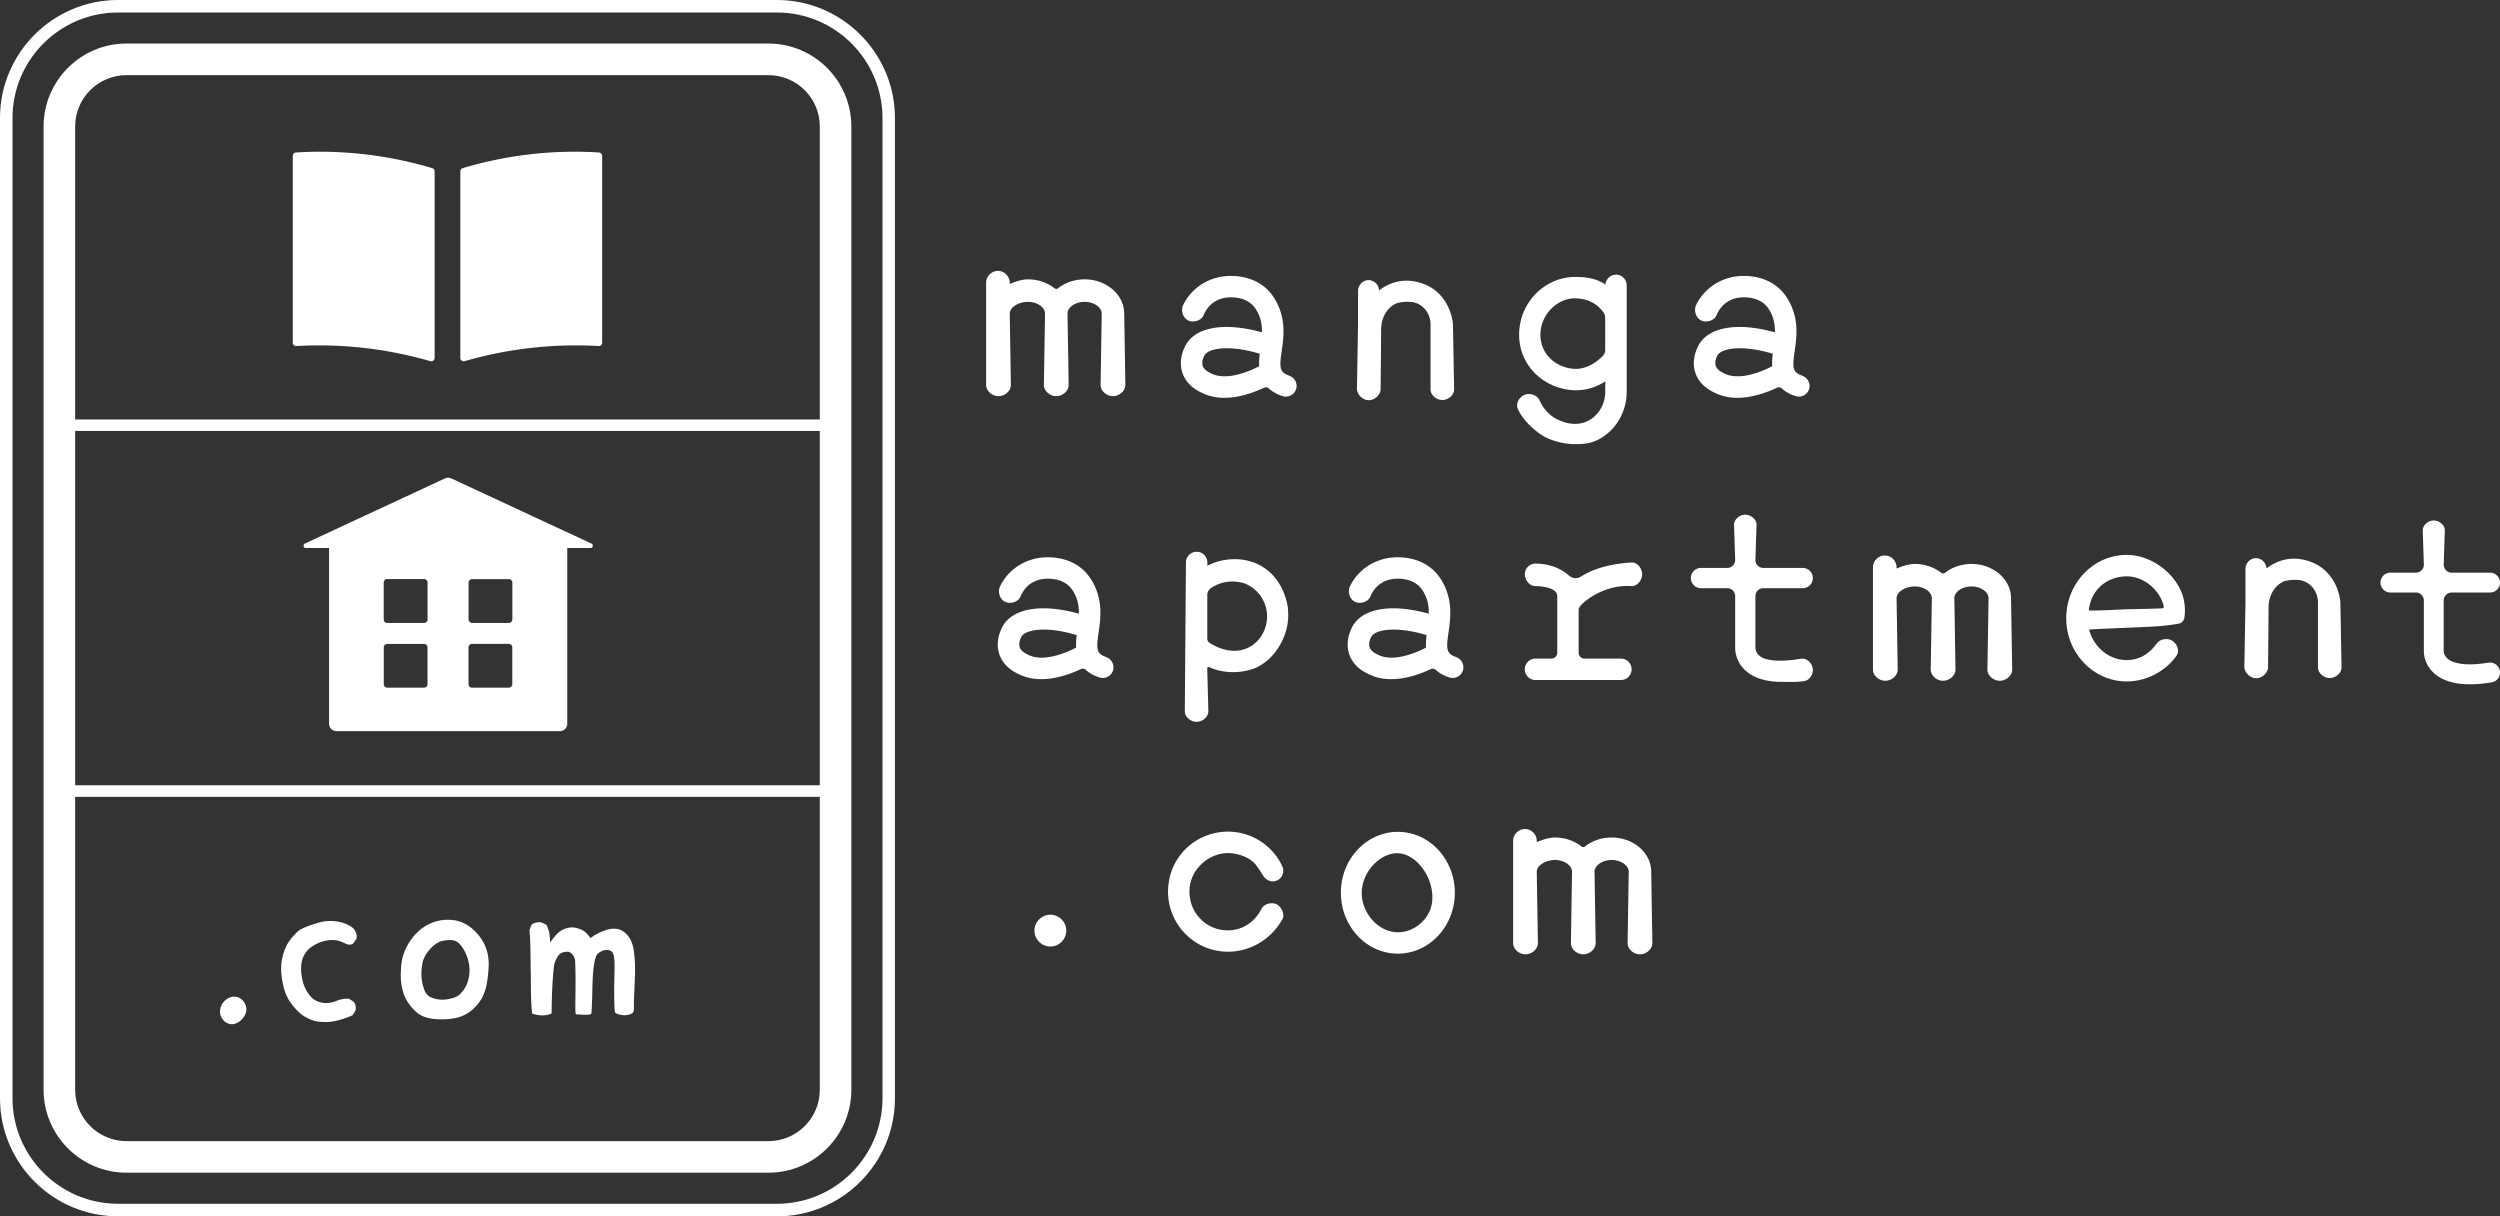
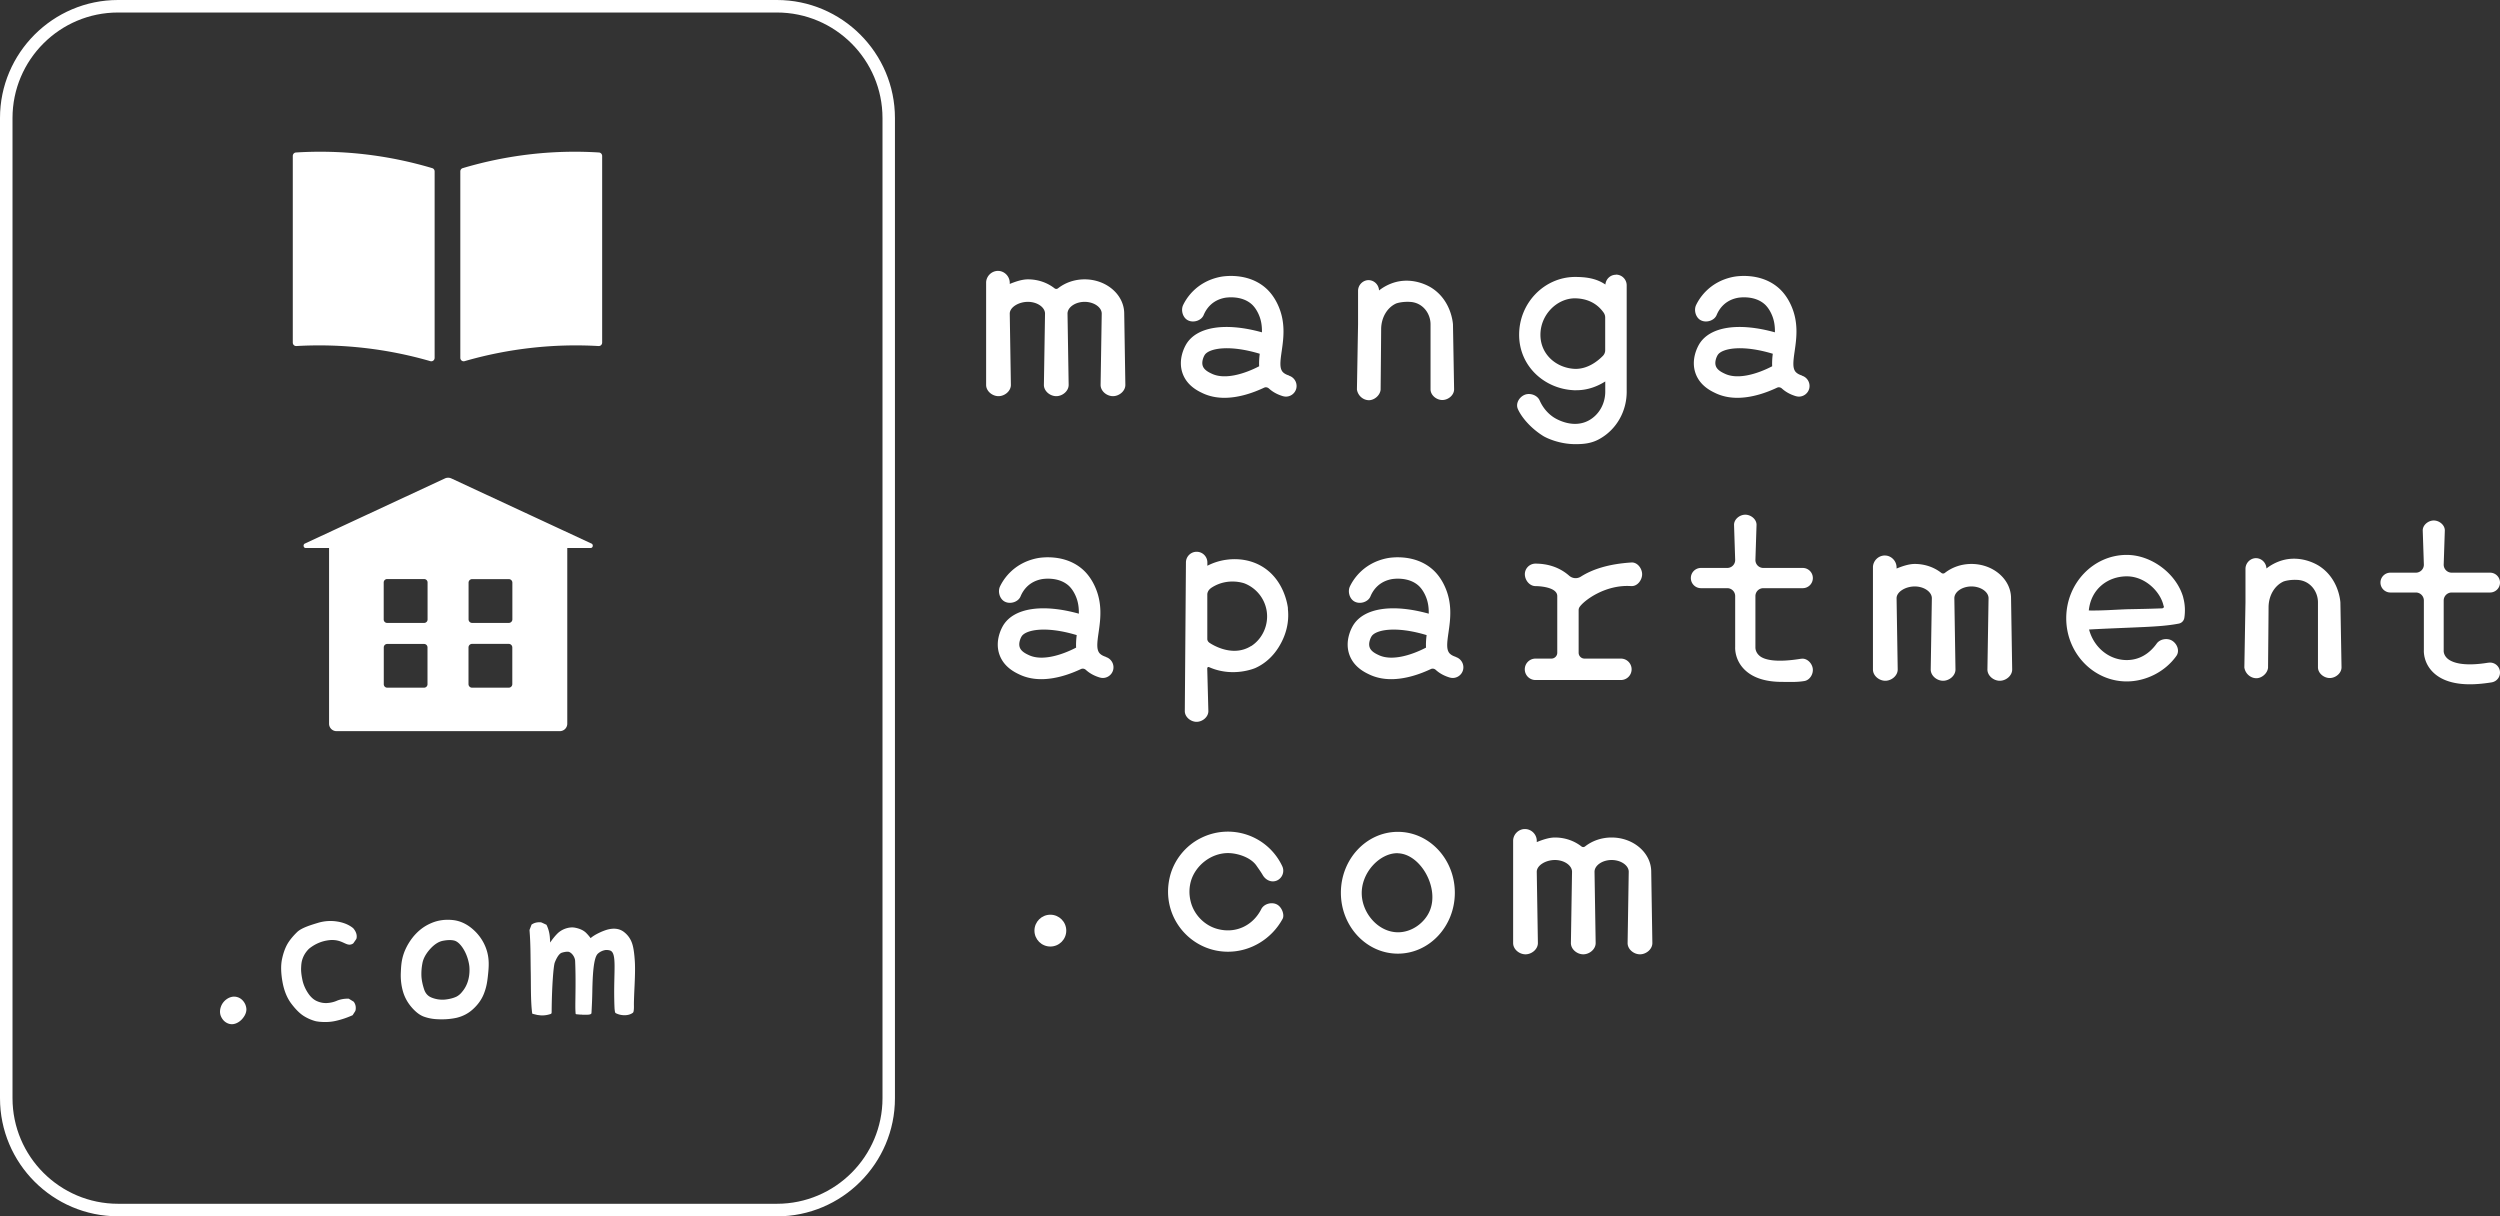
<svg xmlns="http://www.w3.org/2000/svg" id="_レイヤー_2" data-name="レイヤー 2" viewBox="0 0 375.61 182.74">
  <rect x="0" y="0" width="375.61" height="182.74" fill="#333333" stroke="none" />
  <defs>
    <style>.cls-1{fill:#fff}</style>
  </defs>
  <g id="_レイヤー_1-2" data-name="レイヤー 1">
    <path class="cls-1" d="M116.72 182.74H17.73C7.95 182.74 0 174.78 0 165.01V17.73C0 7.96 7.96 0 17.73 0h98.99c9.78 0 17.74 7.96 17.74 17.74v147.27c0 9.78-7.96 17.74-17.74 17.74ZM17.73 1.88c-8.74 0-15.85 7.11-15.85 15.85V165c0 8.74 7.11 15.86 15.86 15.86h98.99c8.74 0 15.86-7.11 15.86-15.86V17.74c0-8.74-7.11-15.86-15.86-15.86h-99Z" />
-     <path class="cls-1" d="M115.45 6.54H19.01C12.14 6.54 6.55 12.13 6.55 19v144.73c0 6.87 5.59 12.46 12.46 12.46h96.44c6.87 0 12.46-5.59 12.46-12.46V19c0-6.87-5.59-12.46-12.46-12.46Zm7.72 157.19c0 4.26-3.46 7.72-7.72 7.72H19.01c-4.26 0-7.72-3.46-7.72-7.72v-44.01h111.88v44.01Zm0-45.75H11.29V64.75h111.88v53.23Zm0-54.96H11.29V19c0-4.25 3.46-7.71 7.72-7.71h96.44c4.26 0 7.72 3.46 7.72 7.71v44.02Z" />
    <path class="cls-1" d="M43.99 51.47c0 .3.24.54.54.52a60.184 60.184 0 0 1 20.12 2.27c.33.1.65-.15.65-.5v-28c0-.23-.14-.44-.37-.5a59.13 59.13 0 0 0-10.23-2.09c-3.88-.44-7.34-.44-10.23-.26-.28.02-.48.25-.48.53v28.04Zm46.48 0c0 .3-.24.54-.54.52a60.184 60.184 0 0 0-20.12 2.27c-.33.1-.65-.15-.65-.5v-28c0-.23.14-.44.37-.5a59.13 59.13 0 0 1 10.23-2.09c3.88-.44 7.34-.44 10.23-.26.28.02.48.25.48.53v28.04Zm-1.6 30.2-21.06-9.79a1.15 1.15 0 0 0-.96 0L45.8 81.67c-.3.14-.22.66.11.66h3.53v26.4c0 .62.5 1.12 1.12 1.12h33.55c.62 0 1.12-.5 1.12-1.12v-26.4h3.53c.33 0 .42-.51.12-.66Zm-25.16 21.65h-5.53c-.29 0-.52-.23-.52-.52v-5.53c0-.29.23-.52.52-.52h5.53c.29 0 .52.23.52.52v5.53c0 .29-.23.52-.52.52Zm.02-9.73h-5.57c-.28 0-.51-.23-.51-.51v-5.57c0-.28.23-.51.51-.51h5.57c.28 0 .51.23.51.51v5.57c0 .28-.23.51-.51.51Zm12.71 9.73h-5.52c-.29 0-.53-.24-.53-.53v-5.52c0-.29.24-.53.53-.53h5.52c.29 0 .53.24.53.53v5.52c0 .29-.24.53-.53.53Zm.01-9.73h-5.52c-.29 0-.53-.24-.53-.53v-5.52c0-.29.24-.53.53-.53h5.52c.29 0 .53.24.53.53v5.52c0 .29-.24.53-.53.53Zm-39.71 59.02c.18-.31.27-.62.28-.92 0-.34-.1-.6-.14-.72-.07-.17-.35-.81-1.05-1.1-.3-.12-.55-.13-.6-.13-.83-.03-1.7.61-2.02 1.46-.08.21-.29.83-.02 1.48.21.49.54.85.98 1.05.46.21.93.2 1.42-.03.46-.22.85-.58 1.15-1.09Zm15.68-2.57h-.09c-.63 0-1.22.1-1.75.33-.45.19-.93.3-1.44.33-.49.03-1-.06-1.51-.28-.49-.21-.95-.61-1.34-1.2-.41-.61-.7-1.28-.85-1.97-.15-.71-.22-1.31-.2-1.8.02-.43.03-.91.25-1.49.26-.69.67-1.15.93-1.41.38-.31.91-.67 1.6-.94.82-.32 1.5-.36 1.74-.38.13-.01.31 0 .54.02 1.28.13 1.79.88 2.5.63a.86.86 0 0 0 .29-.16l.43-.62.05-.13c.09-.5-.06-.99-.5-1.51-.63-.52-1.45-.86-2.43-1.01a6.45 6.45 0 0 0-2.89.21c-.95.29-2.43.72-3.1 1.37-.66.64-1.16 1.26-1.49 1.84-.33.59-.6 1.34-.79 2.24-.19.91-.17 2.05.07 3.4.24 1.36.71 2.49 1.38 3.35.67.87 1.28 1.46 1.87 1.82.57.35 1.18.61 1.83.77h.03c.23.04.45.07.67.08.78.06 1.51.01 2.19-.14.86-.19 1.69-.47 2.48-.82l.09-.04.39-.61.05-.13c.09-.49 0-.92-.28-1.29l-.75-.46Zm20.56-7.68a6.914 6.914 0 0 0-1.66-2.49c-.97-.94-2.05-1.49-3.21-1.63-1.14-.13-2.24 0-3.24.42-.14.06-.48.2-.89.44-2.3 1.36-3.18 3.77-3.3 4.12-.41 1.17-.42 2.13-.46 2.93-.04.97.07 1.92.32 2.8.26.9.71 1.71 1.33 2.42.63.72 1.25 1.18 1.86 1.39.57.2 1.17.32 1.77.36.29.02.58.03.86.03.79 0 1.53-.08 2.23-.23.97-.23 1.83-.68 2.54-1.36.71-.66 1.23-1.4 1.55-2.2.39-.97.51-1.73.61-2.6.16-1.45.3-2.82-.31-4.4Zm-3.4 6.47c-.17.21-.46.64-1.02.92-.47.22-1.04.36-1.7.43a4.32 4.32 0 0 1-1.94-.27c-.59-.21-.98-.62-1.19-1.24-.23-.69-.37-1.35-.41-1.96-.03-.61.01-1.29.15-2.01.13-.69.51-1.39 1.13-2.09.62-.69 1.25-1.11 1.89-1.25.39-.08.75-.12 1.08-.12.23 0 .45.02.65.07.19.04.68.2 1.27 1.06.89 1.31 1.02 2.75 1.03 2.85.03.38.17 2.17-.94 3.61Zm25.8-4.4c-.05-.77-.14-1.78-.35-2.5-.22-.77-.64-1.4-1.25-1.88-.64-.51-1.45-.64-2.41-.41-.77.19-2.07.79-2.63 1.31-.21-.28-.43-.54-.67-.78-.38-.38-.94-.65-1.68-.79-.8-.16-1.95.16-2.69.93-.39.4-.73.84-1.04 1.3l-.04-.67c-.04-.68-.2-1.32-.46-1.88l-.06-.12-.73-.34-.12-.03c-.53-.04-1 .07-1.39.35l-.3.79v.11c.17 2.04.14 4.09.18 6.18.04 2.11-.02 4.24.2 6.13l.04.18.74.18.57.07c.55.01.93-.05 1.46-.22l.11-.09.02-.15c.03-4 .28-6.91.46-7.46.1-.25.46-1.18.97-1.46.11-.06.92-.29 1.23-.14.49.22.85.85.87 1.34.12 2.68.03 5.48.03 6.78 0 .68.03.86.04 1.14l.06.08.64.06h.22c.08.02.15.02.22.02.58-.02.8.04 1.12-.09l.11-.09.02-.14c.02-.39.05-.97.08-1.67.05-1.28.04-1.75.07-2.6.12-3.83.58-4.4.87-4.64.57-.48 1.18-.5 1.18-.5.25 0 .51.04.66.11.96.45.47 3.17.56 7.39.01.6.03 1.1.05 1.4.03.1.02.51.17.59.71.38 1.87.48 2.58-.06.2-.15.15-1.14.15-1.25 0-.52.04-1.54.11-3.03.07-1.52.08-2.67.03-3.44Zm98.29-88.01c-.42-.13-.74-.31-.95-.54-.49-.56-.38-1.56-.15-3.13.28-1.95.62-4.37-.58-6.96-.45-.98-1.06-1.83-1.76-2.46-2.72-2.45-6.42-1.82-6.84-1.74-3.85.75-5.31 3.58-5.62 4.22-.39.79-.07 1.93.72 2.32.79.4 1.93.07 2.32-.72.12-.25.78-2.19 3.19-2.66.1-.02 2.48-.46 4.08.98.21.19.63.64.99 1.42.43.92.55 1.85.53 2.78-5.4-1.5-9.69-.89-11.33 1.71-.23.37-1.36 2.34-.58 4.49.67 1.84 2.31 2.62 3.01 2.95 1.04.49 2.15.69 3.26.69 2.22 0 4.41-.79 5.96-1.52.25-.12.53-.06.74.13.56.51 1.25.89 2.08 1.14.15.04.31.07.46.07.69 0 1.33-.45 1.54-1.15a1.62 1.62 0 0 0-1.09-2Zm-11.58-.26c-.43-.2-1.15-.54-1.37-1.15-.24-.64.12-1.43.28-1.68.61-.96 3.57-1.6 8.27-.18-.08.62-.12 1.25-.09 1.88-2.25 1.17-5.16 2.04-7.09 1.13Zm88.65.26c-.42-.13-.74-.31-.95-.54-.49-.56-.38-1.56-.15-3.13.28-1.95.62-4.37-.58-6.96-.45-.98-1.06-1.83-1.76-2.46-2.72-2.45-6.42-1.82-6.84-1.74-3.85.75-5.31 3.58-5.62 4.22-.39.79-.07 1.93.72 2.32.79.4 1.93.07 2.32-.72.12-.25.78-2.19 3.19-2.66.1-.02 2.48-.46 4.08.98.21.19.63.64.99 1.42.43.92.55 1.85.53 2.78-5.4-1.5-9.69-.89-11.33 1.71-.23.37-1.36 2.34-.58 4.49.67 1.84 2.31 2.62 3.01 2.95 1.04.49 2.15.69 3.26.69 2.22 0 4.41-.79 5.96-1.52.25-.12.53-.06.74.13.56.51 1.25.89 2.08 1.14.15.04.31.07.46.07.69 0 1.33-.45 1.54-1.15a1.62 1.62 0 0 0-1.09-2Zm-11.57-.26c-.43-.2-1.15-.54-1.37-1.15-.24-.64.12-1.43.28-1.68.61-.96 3.57-1.6 8.27-.18-.08.62-.12 1.25-.09 1.88-2.25 1.17-5.16 2.04-7.09 1.13ZM209.9 42.33c-1.28.3-2.2.91-2.71 1.31-.03-.85-.72-1.53-1.54-1.55-.86-.02-1.61.71-1.61 1.61v5.02c-.06 3.27-.11 6.53-.17 9.8.14.91.9 1.58 1.77 1.61.78.02 1.69-.67 1.79-1.57.03-3.17.06-6 .08-9.16.03-1.68.88-3.15 2.2-3.78.21-.1 1.07-.33 2.17-.26 1.87.11 3.05 1.72 3.05 3.37v9.76c0 .89.89 1.61 1.77 1.61s1.77-.72 1.77-1.61l-.17-9.76c-.03-.38-.32-3.59-3.15-5.44-.32-.21-2.52-1.59-5.29-.95Zm32.88-1.05c-.84 0-1.51.65-1.58 1.47-1.37-.94-2.93-1.14-4.55-1.14h-.12c-4.49.07-8.29 3.87-8.29 8.69 0 4.7 3.78 8.13 8.25 8.33h.34c1.74 0 3.19-.59 4.35-1.32v1.44c.03 1.87-.92 3.56-2.46 4.41-2.29 1.26-4.72-.11-5.18-.39-1.22-.76-1.88-1.84-2.22-2.61-.36-.81-1.47-1.18-2.28-.83-.81.36-1.35 1.3-.99 2.12.52 1.19 1.88 2.85 3.8 4.05.5.31 2.43 1.23 4.83 1.23 1.13 0 2.36-.07 3.6-.76 2.59-1.42 4.17-4.21 4.12-7.25V42.87c0-.89-.72-1.61-1.61-1.61Zm-6.16 14.14c-2.76-.12-5.18-2.14-5.18-5.12 0-3 2.45-5.44 5.13-5.48 1.68.01 3.28.6 4.38 2.17.14.21.22.46.22.71v4.92c0 .33-.13.63-.36.86-.8.81-2.3 1.99-4.19 1.94Zm-73.66-13.45c-1.54 0-2.93.51-3.99 1.34-.16.13-.38.13-.54 0-1.06-.83-2.45-1.34-3.99-1.34-.92 0-1.95.37-2.73.69v-.1c.03-1.01-.78-1.85-1.75-1.86-.93-.01-1.74.73-1.8 1.69v15.44c0 .94.93 1.69 1.86 1.69s1.86-.76 1.86-1.69l-.17-10.71c0-.96 1.34-1.77 2.73-1.77s2.57.81 2.57 1.77l-.17 10.71c0 .94.93 1.69 1.86 1.69s1.86-.76 1.86-1.69l-.17-10.71c0-.96 1.18-1.77 2.57-1.77s2.57.81 2.57 1.77l-.17 10.71c0 .94.93 1.69 1.86 1.69s1.86-.76 1.86-1.69l-.17-10.71c0-2.84-2.67-5.15-5.95-5.15Zm30.55 49.45c-.05-.47-.58-4.46-4.08-6.42-2.26-1.26-4.51-.99-5.18-.9a8.84 8.84 0 0 0-2.85.9v-.49a1.609 1.609 0 1 0-3.22 0l-.17 22.33c0 .89.89 1.61 1.77 1.61s1.77-.72 1.77-1.61l-.17-6.42c0-.1.06-.18.15-.2.06-.01.11 0 .12.01 3.64 1.62 6.97.13 6.97.13 2.42-1.09 3.53-3.13 3.9-3.84.53-1.01 1.24-2.83.97-5.09Zm-5.54 5.64c-2.91 1.84-6.17-.42-6.3-.52a.753.753 0 0 1-.24-.32.587.587 0 0 1-.04-.23v-6.66c0-.05 0-.19.06-.34.15-.43.52-.66.68-.76 2.44-1.51 4.87-.57 4.87-.57a5.35 5.35 0 0 1 3.32 4.19c.3 2.05-.64 4.14-2.35 5.23Zm57.14-9.01c.88.06 1.61-.89 1.61-1.77s-.72-1.83-1.61-1.77c-3.5.22-5.9 1.05-7.59 2.12-.56.36-1.27.3-1.77-.14-1.53-1.34-3.33-1.8-5.04-1.81h-.01c-.88 0-1.6.71-1.6 1.59 0 .89.7 1.78 1.59 1.79 1.06.01 3.28.27 3.28 1.5v8.51c0 .48-.39.88-.88.88h-2.39a1.609 1.609 0 1 0 0 3.22h12.83a1.609 1.609 0 1 0 0-3.22h-5.47c-.48 0-.88-.39-.88-.88v-6.38c0-.16.03-.3.11-.44.61-.98 3.9-3.48 7.82-3.19Zm25.5 10.92c-4.04.66-5.65.08-6.25-.44-.6-.51-.62-1.12-.62-1.24v-7.73c0-.66.53-1.19 1.19-1.19h5.92a1.52 1.52 0 1 0 0-3.04h-5.92c-.66 0-1.19-.53-1.19-1.19l.17-5.29c0-.84-.85-1.52-1.69-1.52s-1.69.68-1.69 1.52l.17 5.29c0 .66-.53 1.19-1.19 1.19h-3.95a1.52 1.52 0 1 0 0 3.04h3.95c.66 0 1.19.53 1.19 1.19v7.64c-.01.21-.08 2.07 1.57 3.56 1.25 1.13 3.09 1.69 5.5 1.69 1.01 0 2.13.07 3.33-.13.83-.14 1.39-1.09 1.25-1.92-.14-.83-.93-1.57-1.75-1.42Zm103.26.59c-3.95.65-5.53-.09-6.12-.59s-.61-1.09-.6-1.21v-7.54c0-.66.54-1.2 1.2-1.2h5.77c.82 0 1.49-.67 1.49-1.49s-.67-1.49-1.49-1.49h-5.77c-.66 0-1.2-.54-1.2-1.2l.17-5.15c0-.82-.84-1.49-1.66-1.49s-1.66.67-1.66 1.49l.17 5.15c0 .66-.54 1.2-1.2 1.2h-3.83c-.82 0-1.49.67-1.49 1.49s.67 1.49 1.49 1.49h3.83c.66 0 1.2.54 1.2 1.2v7.45c-.01.2-.08 2.02 1.54 3.48 1.22 1.1 3.03 1.66 5.38 1.66.99 0 2.08-.1 3.27-.29a1.495 1.495 0 1 0-.49-2.95Zm-45.85-9.8c-.99-3.53-4.74-6.39-8.49-6.39-5.01 0-9.08 4.26-9.09 9.49v.03c0 5.24 4.08 9.49 9.09 9.49 2.85 0 5.74-1.43 7.45-3.82.52-.72.18-1.73-.54-2.24-.72-.52-1.89-.35-2.41.37-1.12 1.57-2.66 2.48-4.5 2.48-2.69 0-4.96-1.94-5.66-4.59 2.43-.14 5.59-.25 8.38-.38 1.79-.09 3.53-.2 5.11-.51.45-.09.77-.45.83-.9.12-.83.14-1.89-.18-3.03Zm-8.29 1.77c-.7.02-1.76.08-3.05.14-.97.04-1.91.07-2.85.05.34-3.32 2.95-5.13 5.71-5.13s5.04 2.3 5.51 4.38c.01.05.09.16.05.26-.04.11-.18.17-.27.17-2.12.08-3.58.1-5.09.13Zm-153.57 7.16c-.42-.13-.74-.31-.95-.54-.49-.56-.38-1.56-.15-3.13.28-1.95.62-4.37-.58-6.96-.45-.98-1.06-1.83-1.76-2.46-2.72-2.45-6.42-1.82-6.84-1.74-3.85.75-5.31 3.58-5.62 4.22-.39.79-.07 1.93.72 2.32.79.4 1.93.07 2.32-.72.12-.25.78-2.19 3.19-2.66.1-.02 2.48-.46 4.08.98.21.19.63.64.99 1.42.43.92.55 1.85.53 2.78-5.4-1.5-9.69-.89-11.33 1.71-.23.37-1.36 2.34-.58 4.49.67 1.84 2.31 2.62 3.01 2.95 1.04.49 2.15.69 3.26.69 2.22 0 4.41-.79 5.96-1.52.25-.12.53-.06.74.13.56.51 1.25.89 2.08 1.14.15.04.31.07.46.07.69 0 1.33-.45 1.54-1.15a1.62 1.62 0 0 0-1.09-2Zm-11.57-.26c-.43-.2-1.15-.54-1.37-1.15-.24-.64.12-1.43.28-1.68.61-.96 3.57-1.6 8.27-.18-.08.62-.12 1.25-.09 1.88-2.25 1.17-5.16 2.04-7.09 1.13Zm64.14.26c-.42-.13-.74-.31-.95-.54-.49-.56-.38-1.56-.15-3.13.28-1.95.62-4.37-.58-6.96-.45-.98-1.06-1.83-1.76-2.46-2.72-2.45-6.42-1.82-6.84-1.74-3.85.75-5.31 3.58-5.62 4.22-.39.79-.07 1.93.72 2.32.79.4 1.93.07 2.32-.72.12-.25.78-2.19 3.19-2.66.1-.02 2.48-.46 4.08.98.21.19.63.64.99 1.42.43.92.55 1.85.53 2.78-5.4-1.5-9.69-.89-11.33 1.71-.23.37-1.36 2.34-.58 4.49.67 1.84 2.31 2.62 3.01 2.95 1.04.49 2.15.69 3.26.69 2.22 0 4.41-.79 5.96-1.52.25-.12.53-.06.74.13.56.51 1.25.89 2.08 1.14.15.04.31.07.46.07.69 0 1.33-.45 1.54-1.15a1.62 1.62 0 0 0-1.09-2Zm-11.57-.26c-.43-.2-1.15-.54-1.37-1.15-.24-.64.12-1.43.28-1.68.61-.96 3.57-1.6 8.27-.18-.08.62-.12 1.25-.09 1.88-2.25 1.17-5.16 2.04-7.09 1.13ZM343.23 84.1c-1.28.3-2.2.91-2.71 1.31-.03-.85-.72-1.53-1.54-1.55-.86-.02-1.61.71-1.61 1.61v5.02c-.06 3.27-.11 6.53-.17 9.8.14.91.9 1.58 1.77 1.61.78.02 1.69-.67 1.79-1.57.03-3.17.06-6 .08-9.16.03-1.68.88-3.15 2.2-3.78.21-.1 1.07-.33 2.17-.26 1.87.11 3.05 1.72 3.05 3.37v9.76c0 .89.89 1.61 1.77 1.61s1.77-.72 1.77-1.61l-.17-9.76c-.03-.38-.32-3.59-3.15-5.44-.32-.21-2.52-1.59-5.29-.95Zm-47.03.63c-1.54 0-2.93.51-3.99 1.34-.16.13-.38.13-.54 0-1.06-.83-2.45-1.34-3.99-1.34-.92 0-1.95.37-2.73.69v-.1c.03-1.01-.78-1.85-1.75-1.86-.93-.01-1.74.73-1.8 1.69v15.44c0 .94.93 1.69 1.86 1.69s1.86-.76 1.86-1.69l-.17-10.71c0-.96 1.34-1.77 2.73-1.77s2.57.81 2.57 1.77l-.17 10.71c0 .94.93 1.69 1.86 1.69s1.86-.76 1.86-1.69l-.17-10.71c0-.96 1.18-1.77 2.57-1.77s2.57.81 2.57 1.77l-.17 10.71c0 .94.93 1.69 1.86 1.69s1.86-.76 1.86-1.69l-.17-10.71c0-2.84-2.67-5.15-5.95-5.15Zm-54.07 41.1c-1.53 0-2.93.51-3.98 1.34-.17.13-.38.13-.55 0-1.06-.83-2.45-1.34-3.98-1.34-.92 0-1.95.37-2.73.69v-.1c.05-.97-.72-1.81-1.69-1.86-.97-.05-1.81.72-1.86 1.69v15.44c0 .94.93 1.69 1.86 1.69s1.86-.76 1.86-1.69l-.17-10.71c0-.96 1.34-1.77 2.73-1.77s2.57.81 2.57 1.77l-.17 10.71c0 .94.93 1.69 1.86 1.69s1.86-.76 1.86-1.69l-.17-10.71c0-.96 1.18-1.77 2.57-1.77s2.57.81 2.57 1.77l-.17 10.71c0 .94.93 1.69 1.86 1.69s1.86-.76 1.86-1.69l-.17-10.71c0-2.84-2.67-5.15-5.95-5.15Z" />
    <circle class="cls-1" cx="157.81" cy="139.82" r="2.39" />
    <path class="cls-1" d="M184.49 142.99c-5.66 0-10.11-5.26-8.75-11.16.59-2.56 2.37-4.79 4.73-5.94a9.02 9.02 0 0 1 12.18 4.25c.38.8.03 1.76-.77 2.14-.8.37-1.68-.01-2.14-.77-.37-.63-.7-1.06-.95-1.43-.88-1.3-2.93-1.91-4.29-1.91-2.61.01-4.89 1.91-5.56 4.18-.28.96-.32 2.02-.04 3.12.49 1.97 2.09 3.6 4.05 4.11 2.77.73 5.32-.56 6.55-2.99.4-.79 1.53-1.11 2.33-.71.79.4 1.18 1.59.88 2.16-1.63 3.01-4.79 4.95-8.2 4.95Zm25.53.29c-4.72 0-8.56-4.1-8.56-9.15s3.84-9.15 8.56-9.15 8.56 4.1 8.56 9.15-3.84 9.15-8.56 9.15Zm0-15.09c-2.67-.08-5.61 2.93-5.42 6.3.16 2.85 2.54 5.56 5.42 5.58 2.14.01 4.04-1.46 4.78-3.2 1.5-3.48-1.38-8.58-4.78-8.67Z" />
  </g>
</svg>